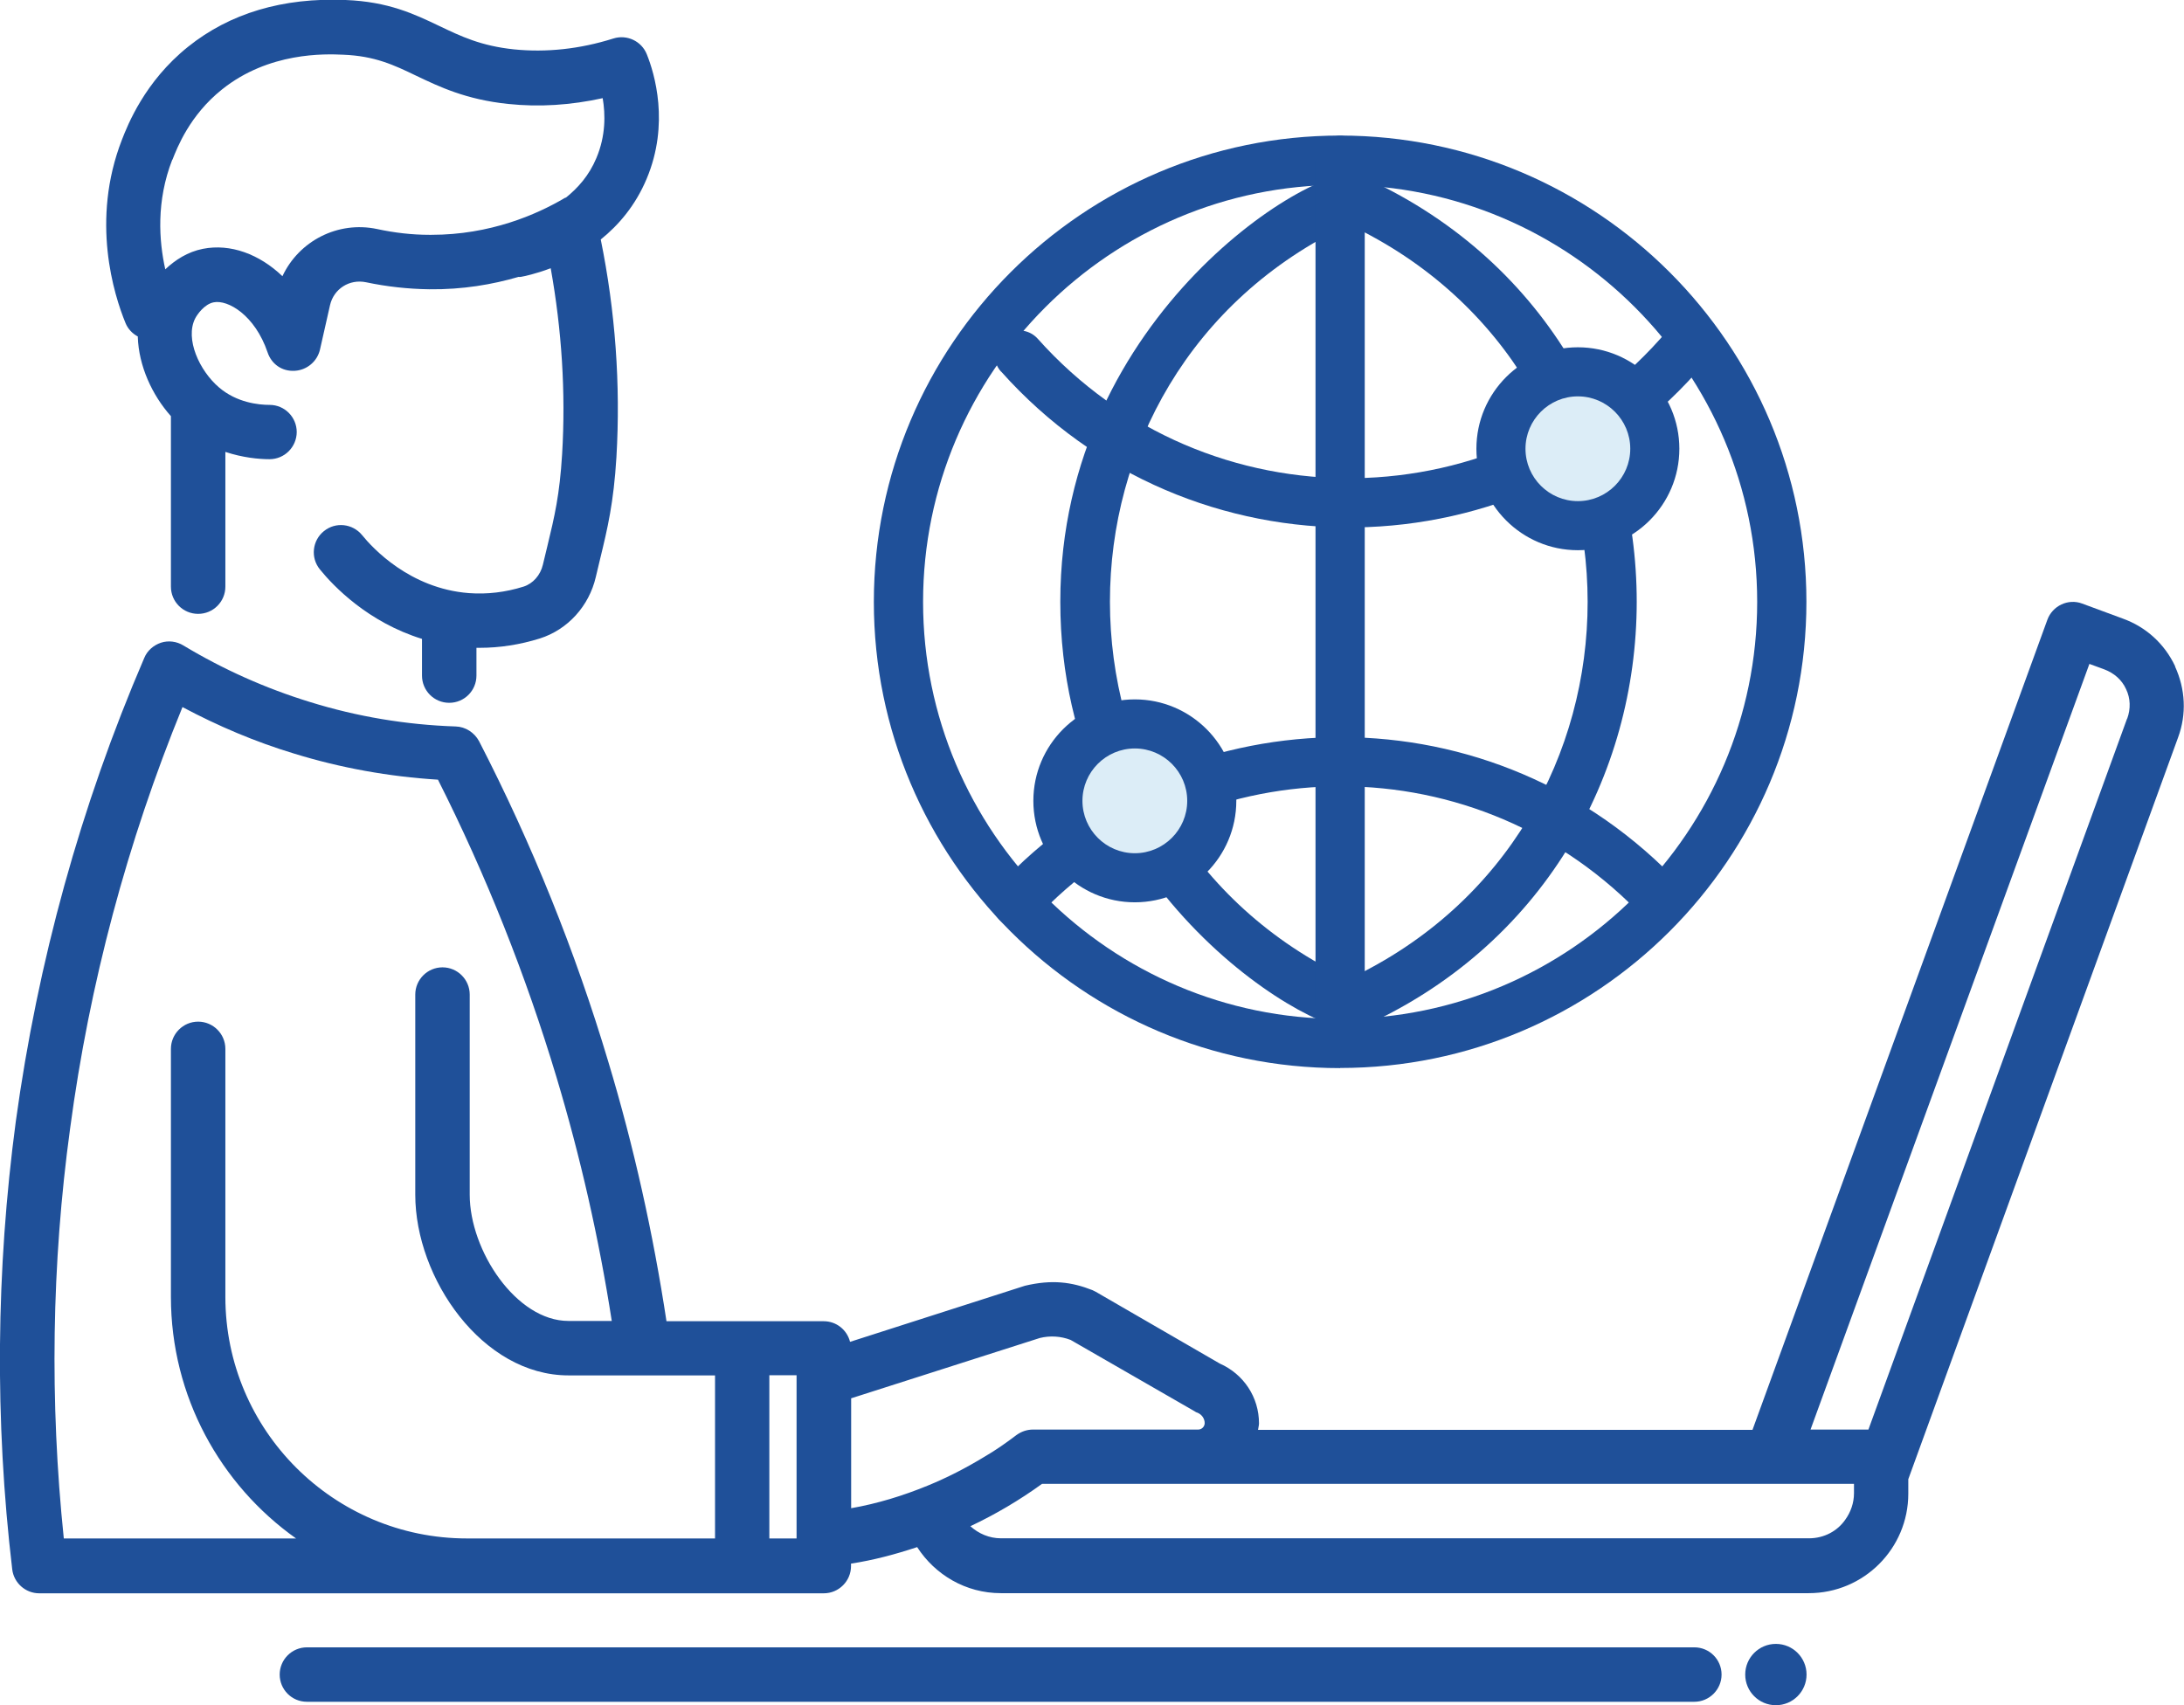
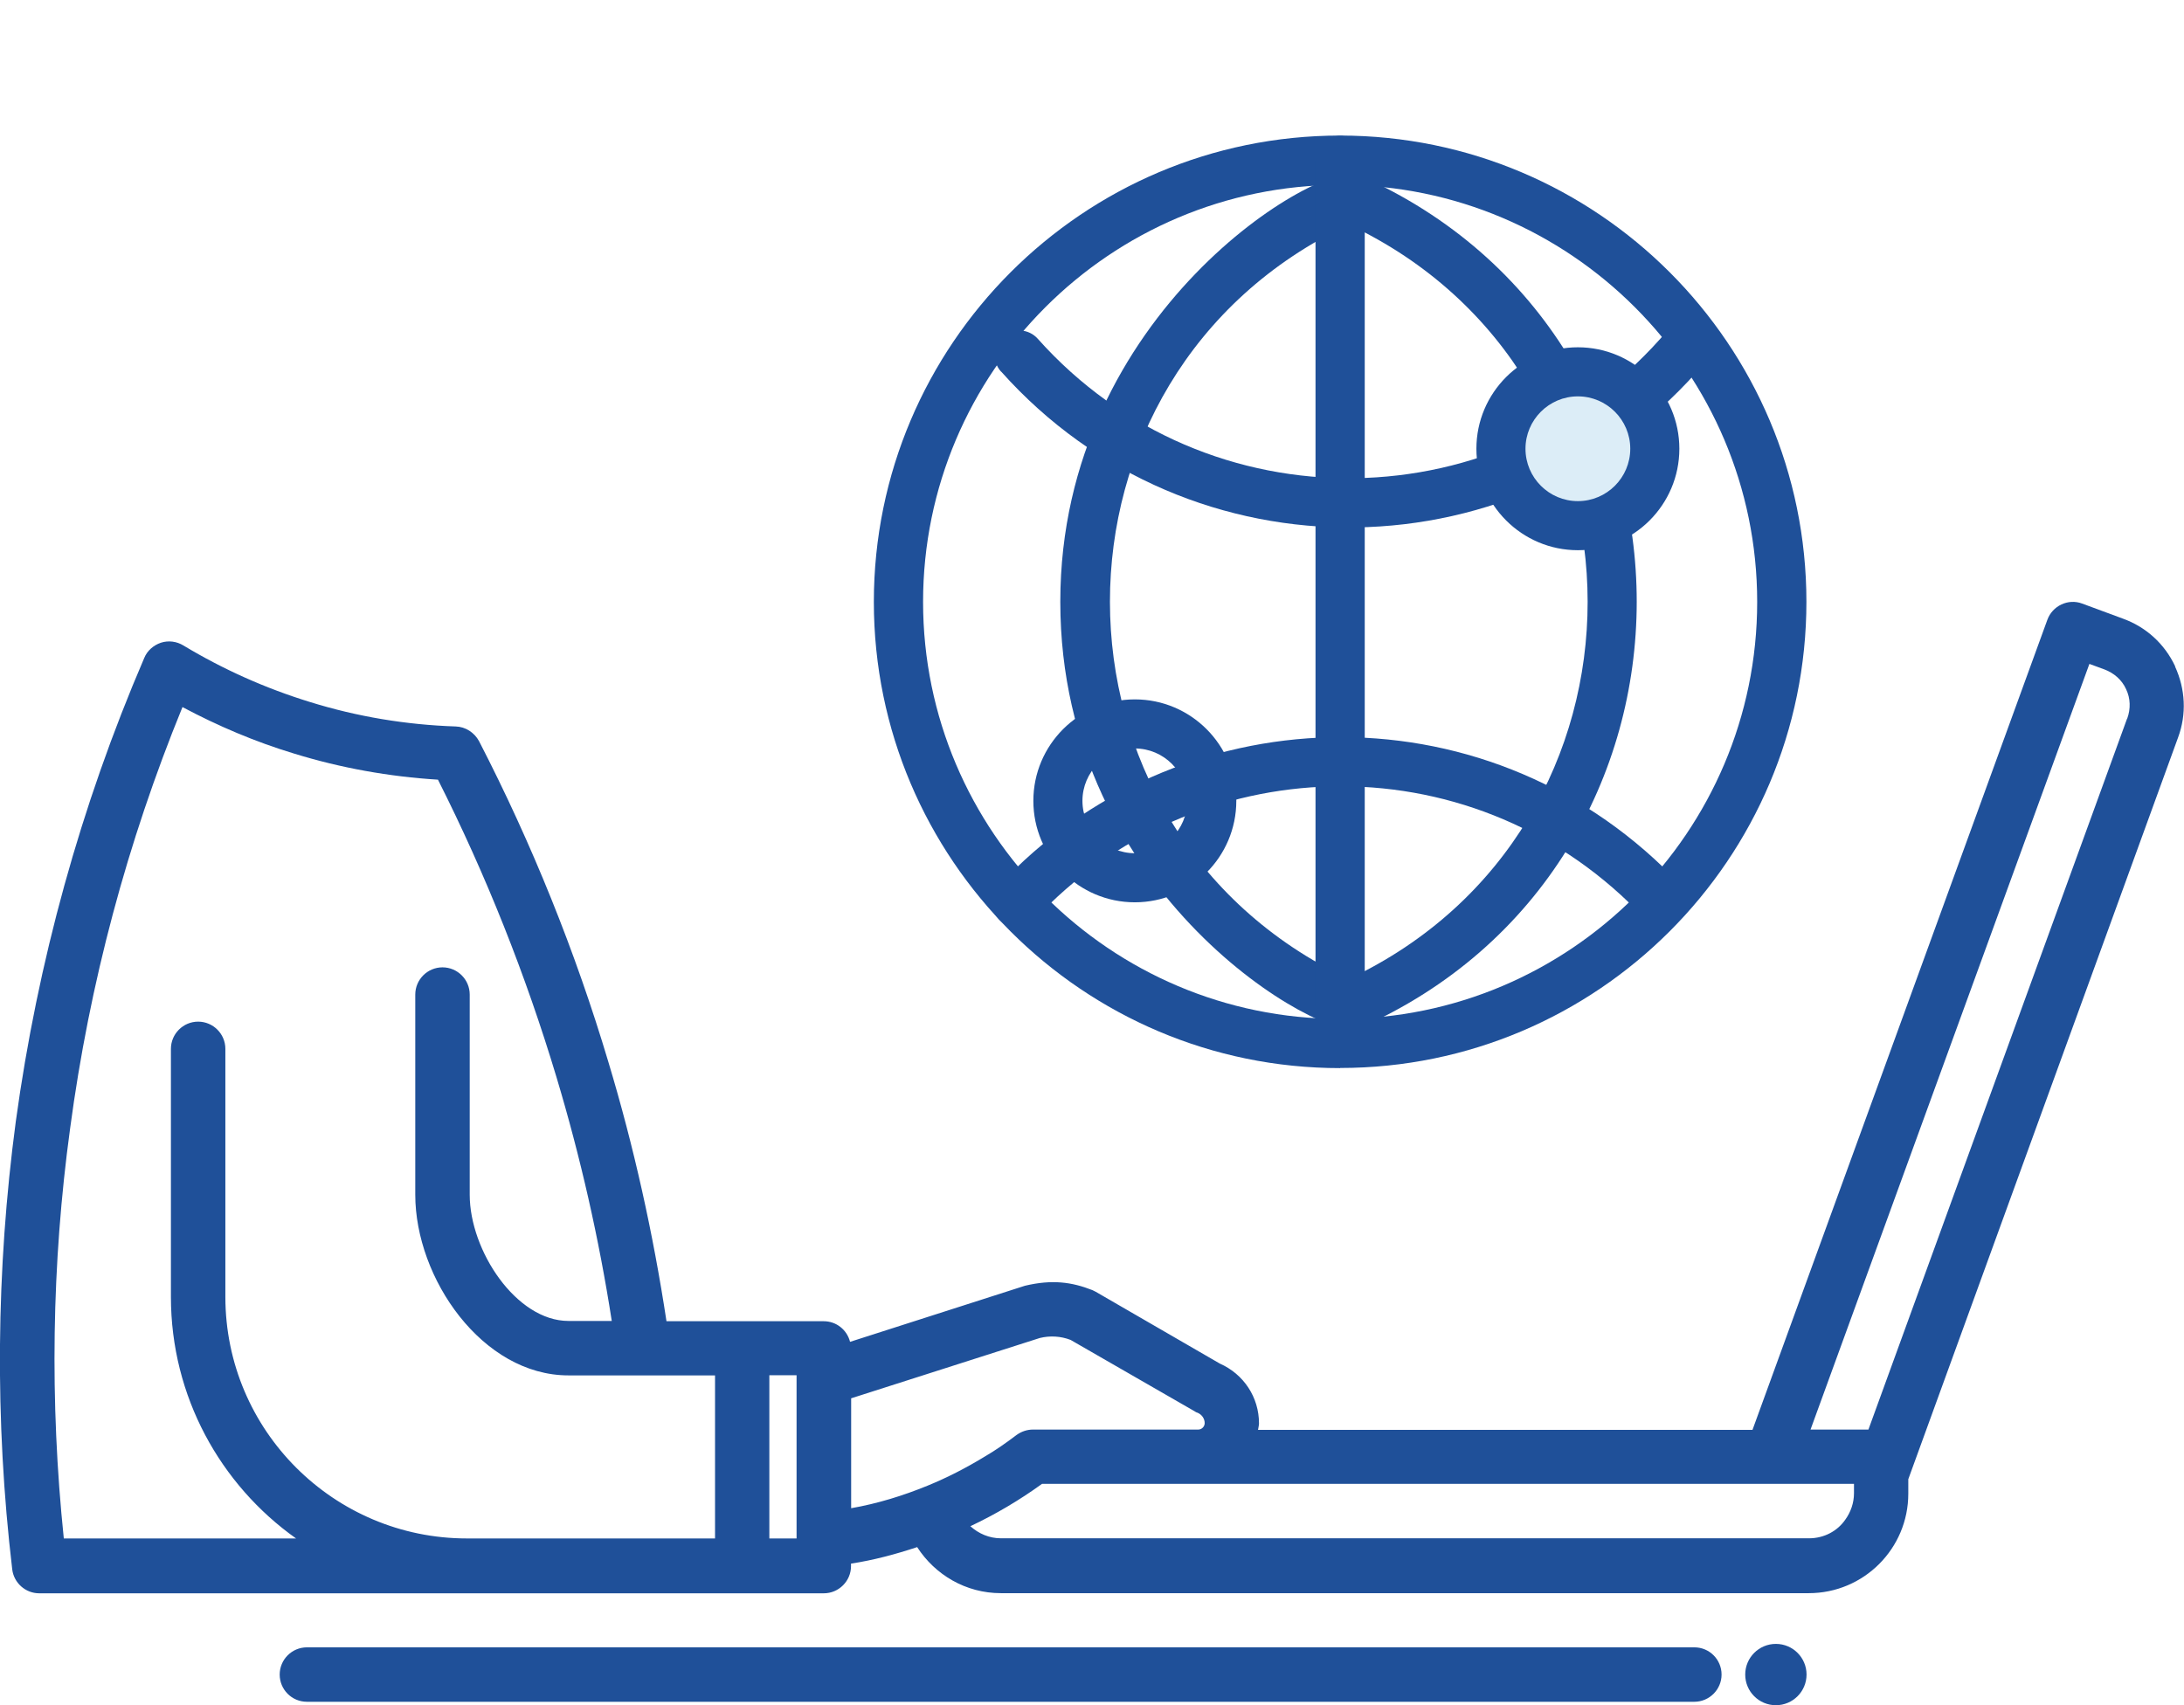
<svg xmlns="http://www.w3.org/2000/svg" viewBox="0 0 158.83 124.02">
  <defs>
    <style>.e{fill:#dcedf7;}.f{fill:#1f5099;}</style>
  </defs>
  <g id="a" />
  <g id="b">
    <g id="c">
      <g>
        <path class="f" d="M97.46,77.69c-18.7,0-33.91-15.21-33.91-33.91S78.76,9.86,97.46,9.86s33.91,15.21,33.91,33.91-15.21,33.91-33.91,33.91Zm0-64.24c-16.72,0-30.33,13.61-30.33,30.33s13.61,30.33,30.33,30.33,30.33-13.61,30.33-30.33-13.61-30.33-30.33-30.33Z" />
        <path class="f" d="M77.11,43.77c0-21.11,19.02-32.22,21.7-31.04,26.99,11.88,26.93,50.23,0,62.08-2.43,1.07-21.7-9.58-21.7-31.04Zm20.98-27.44c-23.18,10.93-23.14,43.96,0,54.88,23.18-10.93,23.14-43.96,0-54.88Z" />
        <path class="f" d="M95.67,73.18V11.65c0-2.36,3.58-2.37,3.58,0v61.53c0,2.36-3.58,2.37-3.58,0Z" />
        <path class="f" d="M72.79,27.02c-.66-.74-.59-1.87,.15-2.53,.74-.66,1.87-.59,2.53,.15,12.28,13.77,33.91,13.49,45.83-.64,1.53-1.81,4.26,.5,2.74,2.31-13.31,15.79-37.5,16.11-51.23,.72Z" />
        <path class="f" d="M72.63,64.43c12.87-13.84,35.16-14.74,48.99-.69,1.66,1.69-.89,4.2-2.55,2.51-12.36-12.56-32.29-11.78-43.82,.62-1.61,1.73-4.23-.7-2.62-2.44Z" />
        <g>
          <path class="e" d="M120.35,32.64c0,3.09-2.5,5.59-5.59,5.59s-5.59-2.5-5.59-5.59,2.5-5.59,5.59-5.59,5.59,2.5,5.59,5.59Z" />
          <path class="f" d="M114.75,40.02c-4.07,0-7.38-3.31-7.38-7.38s3.31-7.38,7.38-7.38,7.38,3.31,7.38,7.38-3.31,7.38-7.38,7.38Zm0-11.19c-2.1,0-3.81,1.71-3.81,3.81s1.71,3.81,3.81,3.81,3.81-1.71,3.81-3.81-1.71-3.81-3.81-3.81Z" />
        </g>
        <g>
-           <path class="e" d="M88.13,58.25c0,3.09-2.5,5.59-5.59,5.59s-5.59-2.5-5.59-5.59,2.5-5.59,5.59-5.59,5.59,2.5,5.59,5.59Z" />
+           <path class="e" d="M88.13,58.25c0,3.09-2.5,5.59-5.59,5.59Z" />
          <path class="f" d="M82.53,65.63c-4.07,0-7.38-3.31-7.38-7.38s3.31-7.38,7.38-7.38,7.38,3.31,7.38,7.38-3.31,7.38-7.38,7.38Zm0-11.19c-2.1,0-3.81,1.71-3.81,3.81s1.71,3.81,3.81,3.81,3.81-1.71,3.81-3.81-1.71-3.81-3.81-3.81Z" />
        </g>
      </g>
      <g id="d">
        <g>
-           <path class="f" d="M10.02,24.5c.07,2.11,1.03,4.22,2.41,5.77v12.4c0,1.09,.88,1.98,1.98,1.98s1.98-.89,1.98-1.98v-9.8c1.27,.42,2.44,.53,3.21,.53h0c1.09,0,1.97-.88,1.98-1.97,0-1.09-.88-1.98-1.97-1.98-.82,0-2.39-.17-3.67-1.26-1.45-1.23-2.49-3.55-1.75-5.02,.14-.28,.67-1.05,1.35-1.18,1.03-.21,3,.93,3.92,3.64,.28,.84,1.04,1.4,1.98,1.34,.88-.05,1.63-.68,1.83-1.54l.73-3.23c.27-1.19,1.41-1.92,2.62-1.67,1.51,.32,3.06,.49,4.6,.51,2.44,.03,4.6-.35,6.49-.9,.05,0,.1,.01,.16,0,.23-.04,1.07-.21,2.18-.63,.8,4.47,1.1,9.01,.83,13.52-.18,2.97-.55,4.53-1.07,6.68l-.33,1.37c-.18,.76-.72,1.37-1.41,1.59-1.31,.41-2.64,.57-3.97,.47-4.31-.33-7.03-3.31-7.76-4.21-.69-.85-1.93-.99-2.78-.3-.85,.68-.99,1.93-.3,2.78,1.01,1.25,3.52,3.85,7.43,5.06v2.67c0,1.09,.88,1.98,1.98,1.98s1.98-.89,1.98-1.98v-2.02c.08,0,.16,0,.23,0,1.47,0,2.94-.23,4.38-.68,2.02-.64,3.58-2.35,4.07-4.47l.32-1.34c.53-2.18,.98-4.06,1.18-7.38,.31-5.29-.08-10.61-1.14-15.83,1.29-1.04,2.52-2.46,3.34-4.42,1.68-4,.57-7.66,.01-9.05-.38-.96-1.45-1.46-2.43-1.15-2.44,.77-4.88,1.03-7.24,.79-2.39-.25-3.85-.95-5.4-1.69-1.84-.88-3.73-1.78-6.84-1.9-4.57-.19-8.42,.97-11.45,3.4-3.16,2.53-4.4,5.71-4.81,6.76-2.29,5.88-.58,11.29,.26,13.34,.18,.44,.51,.77,.9,.98Zm2.52-12.88c.35-.89,1.26-3.24,3.6-5.11,3.42-2.74,7.5-2.59,8.82-2.53,2.3,.09,3.69,.75,5.29,1.52,1.7,.81,3.63,1.74,6.7,2.06,2.26,.24,4.56,.09,6.88-.42,.2,1.17,.23,2.73-.46,4.36-.53,1.27-1.35,2.18-2.21,2.87-.02,.01-.05,.01-.07,.02-2.08,1.23-5.45,2.69-9.72,2.69-.04,0-.09,0-.14,0-1.27,0-2.55-.15-3.8-.42-2.87-.61-5.7,.88-6.89,3.43-1.67-1.6-3.78-2.39-5.79-1.99-1.1,.22-2,.8-2.73,1.49-.46-2.07-.67-4.95,.51-7.98Z" />
          <path class="f" d="M158.19,48.47c-.77-1.64-2.12-2.87-3.82-3.48l-2.95-1.09c-1.01-.38-2.16,.16-2.53,1.19l-21.44,58.91h-35.96c.02-.16,.07-.31,.07-.47,0-1.9-1.11-3.58-2.85-4.35l-9.02-5.22c-.08-.04-.16-.08-.24-.12-1.5-.59-2.93-.79-4.91-.32l-12.72,4.08c-.22-.87-.99-1.5-1.92-1.5h-11.43c-.97-6.39-2.37-12.7-4.23-18.87-2.39-8.01-5.56-15.87-9.4-23.32-.34-.63-.99-1.05-1.7-1.07-3.6-.12-7.16-.71-10.6-1.78-3.22-.99-6.31-2.37-9.2-4.11-.49-.3-1.09-.38-1.64-.2-.53,.18-.99,.57-1.21,1.11-4.63,10.76-7.75,22.12-9.34,33.71-1.44,10.8-1.54,21.76-.26,32.58,.12,.99,.97,1.74,1.96,1.74H59.91c1.09,0,1.98-.89,1.98-1.98v-.18c1.64-.25,3.24-.68,4.81-1.2,1.3,2.01,3.53,3.35,6.09,3.35h58.75c4,0,7.24-3.24,7.24-7.24v-1.05l19.62-53.95c.63-1.7,.53-3.52-.22-5.16ZM57.93,101.42v10.48h-1.98v-11.87h1.98v1.38Zm-5.93,10.48h-18.04c-9.69,0-17.57-7.87-17.57-17.57v-18.04c0-1.09-.89-1.98-1.98-1.98s-1.98,.89-1.98,1.98v18.04c0,7.24,3.6,13.67,9.1,17.57H4.64c-1.03-9.93-.89-19.96,.46-29.83,1.4-10.5,4.15-20.81,8.17-30.64,2.59,1.38,5.3,2.53,8.11,3.38,3.4,1.05,6.92,1.68,10.47,1.9,3.5,6.94,6.39,14.22,8.62,21.64,1.74,5.8,3.09,11.73,4.02,17.73h-3.15c-3.8,0-7.18-5.12-7.18-9.18v-14.56c0-1.09-.89-1.98-1.98-1.98s-1.98,.89-1.98,1.98v14.56c0,6.07,4.87,13.14,11.14,13.14h10.66v11.87Zm9.89-10.19l13.73-4.39c.73-.18,1.52-.14,2.24,.14l9,5.18c.08,.06,.16,.1,.24,.12,.32,.14,.51,.44,.51,.75,0,.26-.22,.47-.47,.47h-12.01c-.44,0-.85,.14-1.21,.4-.75,.57-1.52,1.11-2.33,1.58-1.33,.81-2.71,1.52-4.13,2.1-1.78,.73-3.66,1.31-5.56,1.64v-7.99Zm72.94,6.9c0,.71-.24,1.38-.63,1.92-.57,.83-1.54,1.36-2.65,1.36h-58.75c-.86,0-1.63-.34-2.23-.88,1.82-.86,3.57-1.89,5.21-3.08h59.05v.67Zm19.86-56.34l-18.81,51.71h-4.21l20.28-55.69,1.09,.4c.69,.26,1.27,.75,1.58,1.44,.32,.67,.34,1.42,.08,2.14Z" />
          <circle class="f" cx="129.15" cy="121.8" r="2.23" />
          <path class="f" d="M123.22,119.82H22.32c-1.09,0-1.98,.89-1.98,1.98s.88,1.98,1.98,1.98H123.22c1.09,0,1.98-.89,1.98-1.98s-.88-1.98-1.98-1.98Z" />
        </g>
      </g>
    </g>
  </g>
</svg>